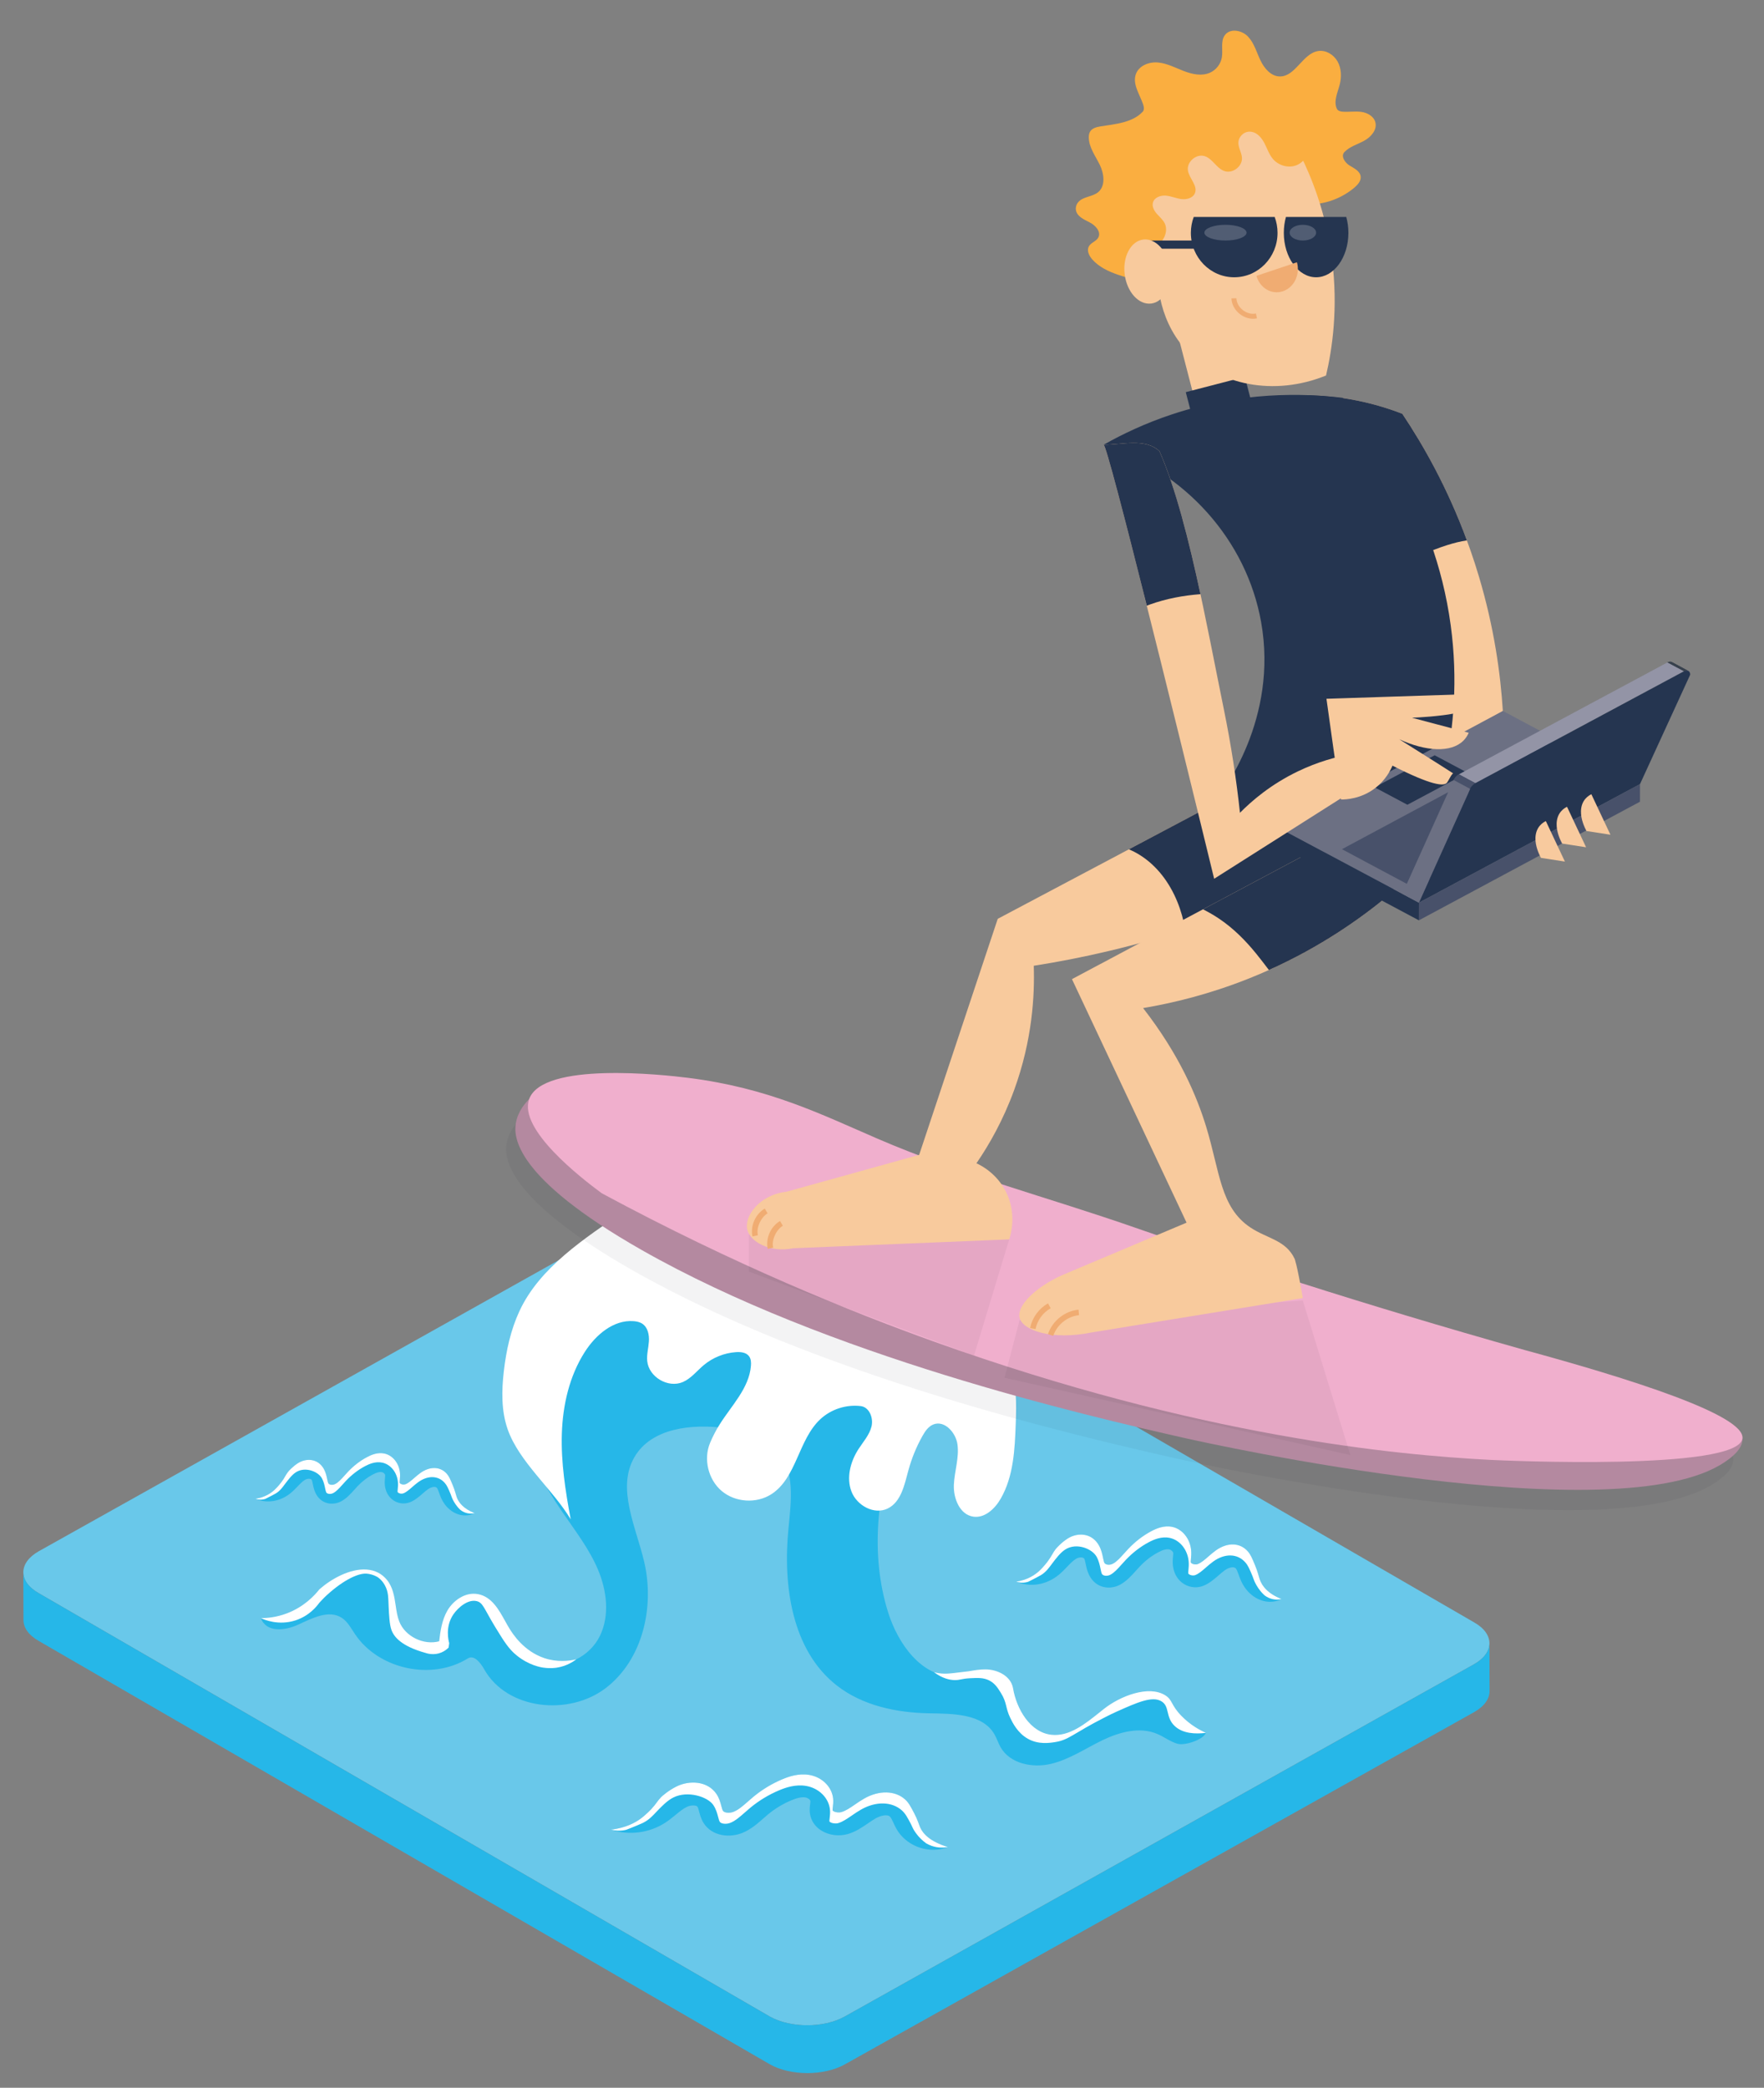
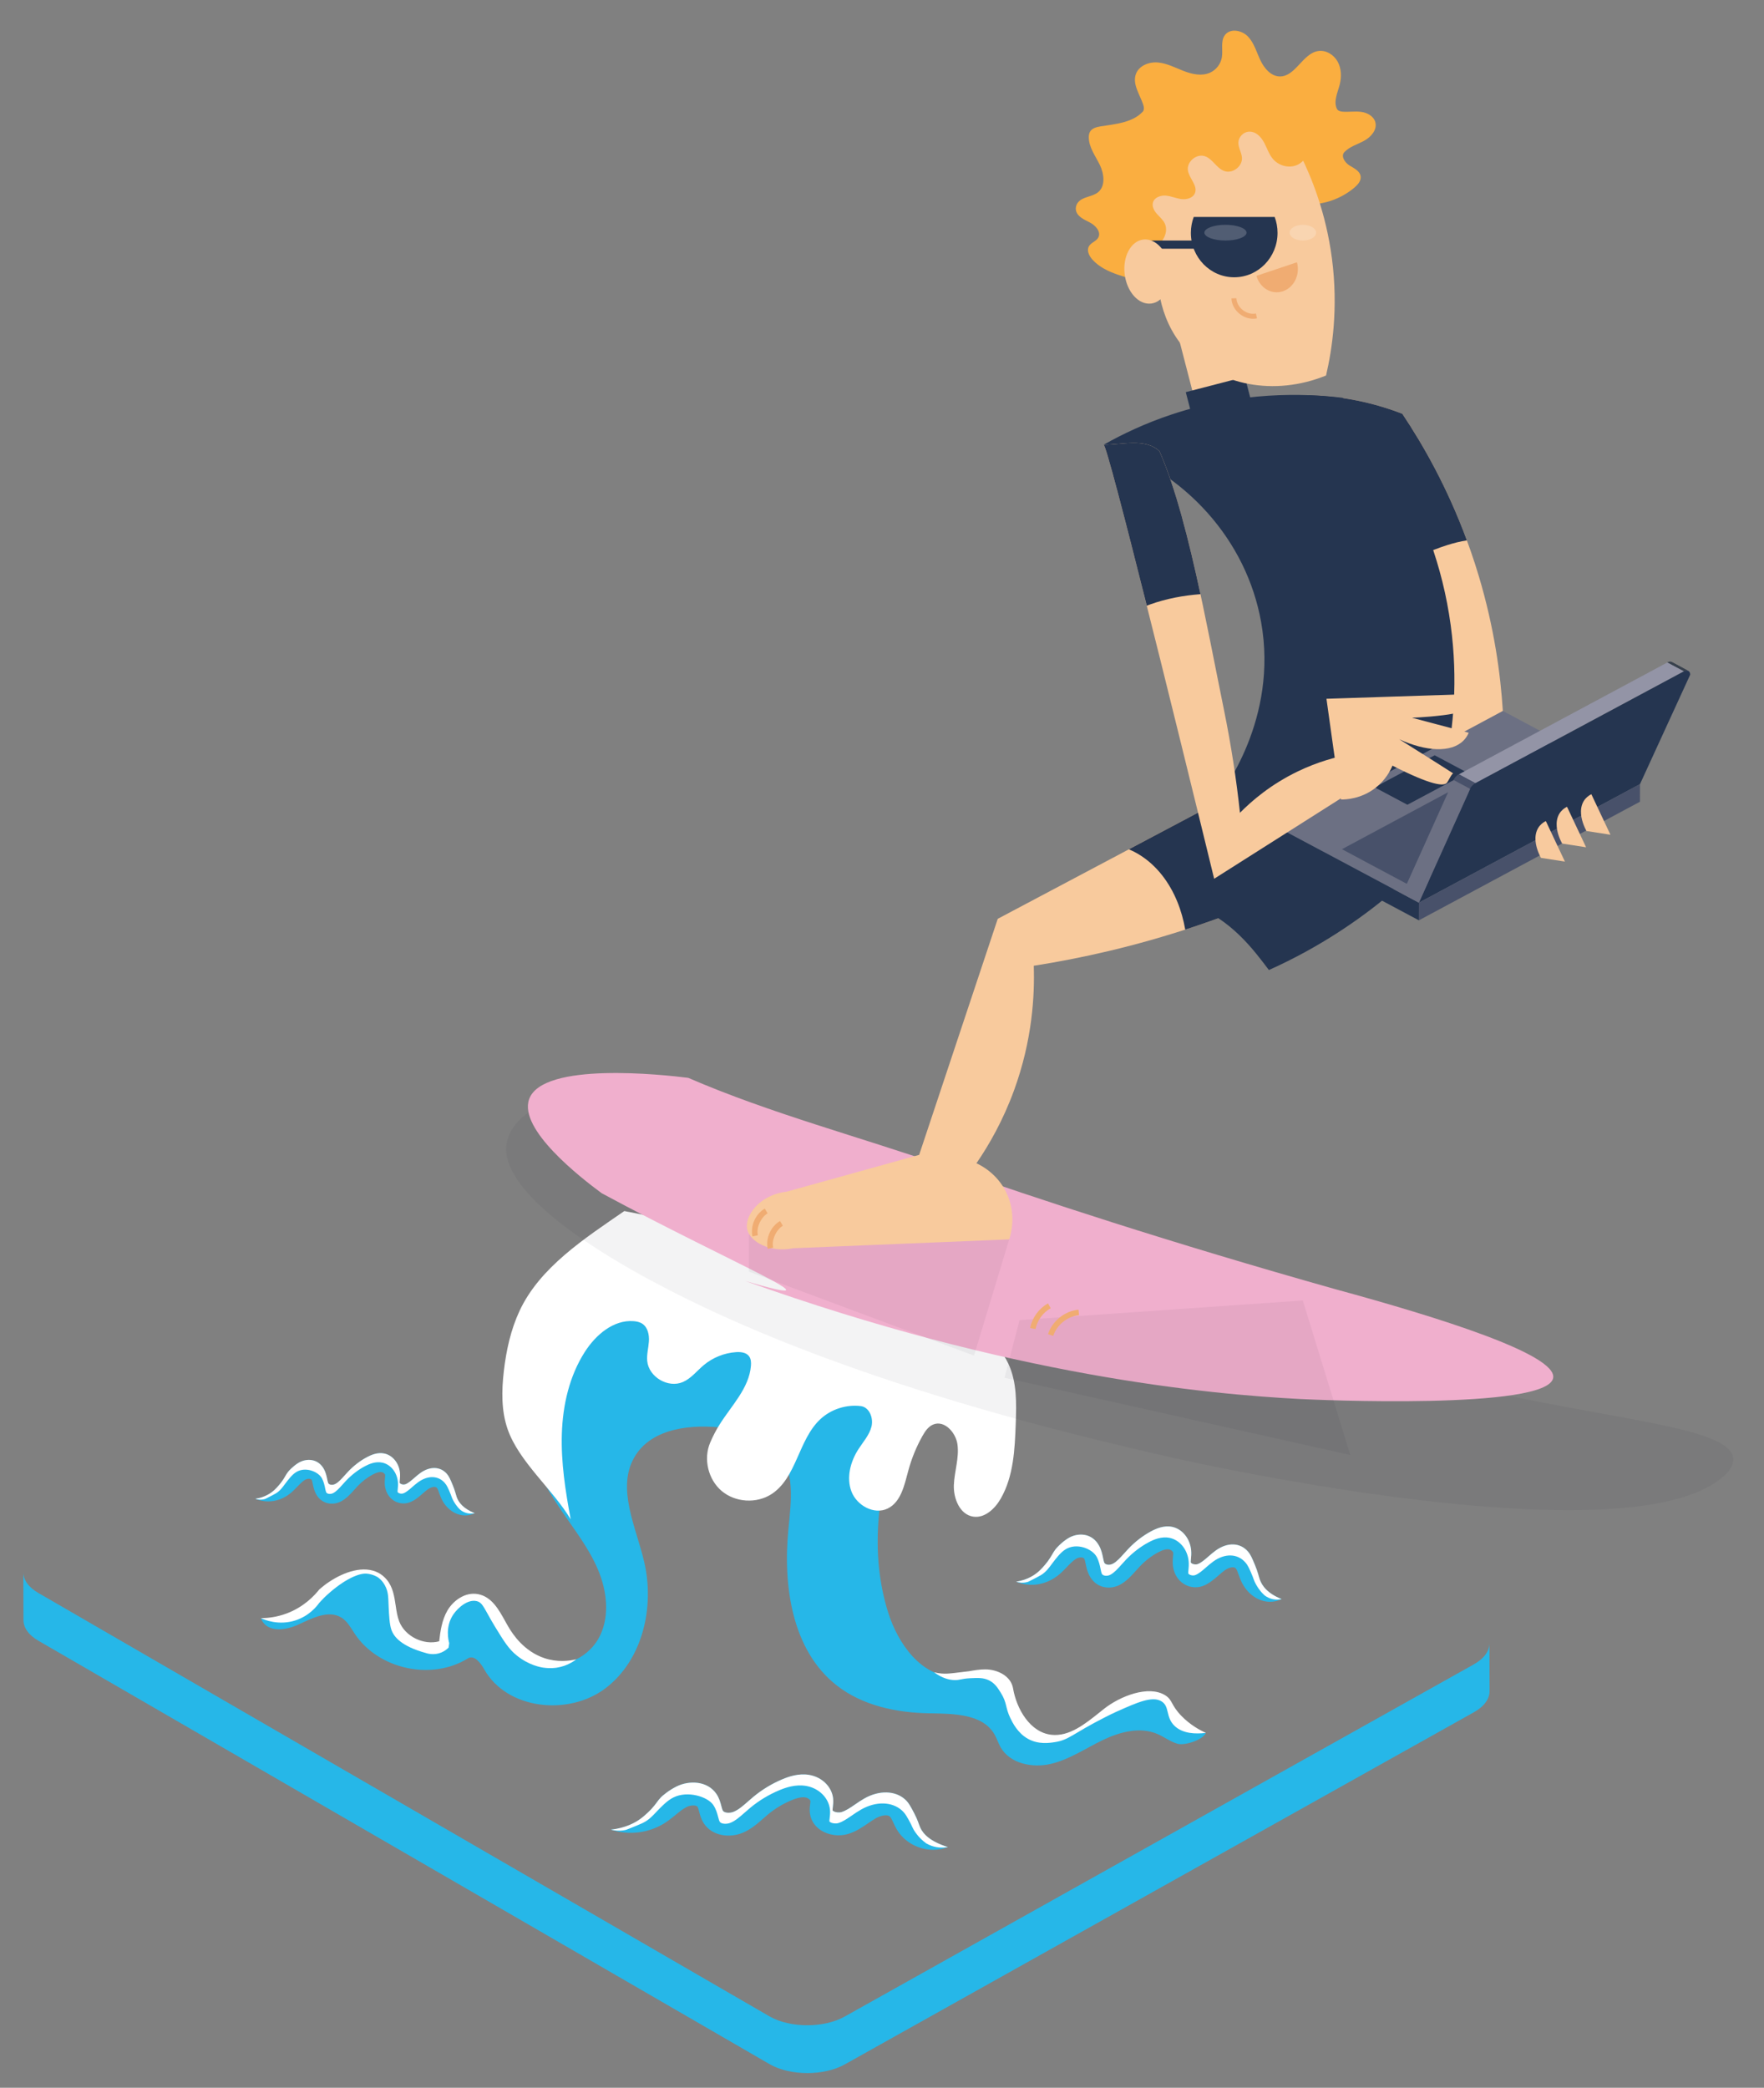
<svg xmlns="http://www.w3.org/2000/svg" xmlns:xlink="http://www.w3.org/1999/xlink" version="1.1" id="Layer_4" x="0px" y="0px" width="649.079px" height="768.16px" viewBox="0 0 649.079 768.16" enable-background="new 0 0 649.079 768.16" xml:space="preserve">
  <rect x="0" y="0" width="649.079" height="768.16" fill="#808080" stroke="none" />
  <g>
    <g>
      <g>
        <g enable-background="new    ">
          <g>
-             <path fill="#69C8EA" d="M542.391,596.916l-269.02-155.774c-7.584-4.273-19.912-4.273-27.546,0L14.337,570.717       c-7.634,4.273-7.674,11.195-0.09,15.469l269.019,155.777c7.585,4.271,19.912,4.271,27.548,0L542.3,612.387       C549.936,608.113,549.976,601.191,542.391,596.916z" />
-           </g>
+             </g>
          <path fill="#26B7E8" d="M542.3,612.387L310.813,741.963c-7.636,4.271-19.963,4.271-27.548,0L14.247,586.186      c-3.768-2.123-5.654-4.9-5.663-7.682l0.052,17.6c0.007,2.779,1.894,5.559,5.662,7.68l269.018,155.775      c7.585,4.273,19.914,4.275,27.548,0l231.488-129.574c3.841-2.15,5.76-4.971,5.751-7.789l-0.051-17.596      C548.062,607.416,546.142,610.236,542.3,612.387z" />
        </g>
      </g>
    </g>
  </g>
  <path fill="#26B7E8" d="M96.007,595.383c8.065,3.08,16.034-4.021,22.509-9.732c6.475-5.709,17.343-10.229,22.821-3.557  c3.333,4.061,2.436,10.088,4.346,14.982c2.525,6.467,10.59,10.143,17.127,7.811c0.442-4,0.924-8.131,2.931-11.619  c2.007-3.488,5.969-6.186,9.924-5.436c5.398,1.025,7.717,7.209,10.577,11.902c3.161,5.189,8.029,9.318,13.664,11.592  c7.803,3.148,17.22-1.893,20.866-9.477c3.647-7.582,2.502-16.727-0.797-24.467c-3.299-7.74-8.545-14.455-13.29-21.404  c-13.36-19.565-23.242-44.233-15.721-66.701c4.694-14.02,15.765-25.297,28.663-32.525c12.897-7.227,27.553-10.75,42.193-12.818  c34.841-4.922,72.436,5.105,103.833,20.992c-12.714,18.658-27.515,40.617-35.192,61.85c-7.677,21.233-10.422,44.891-3.679,66.439  c3.633,11.609,12.27,23.775,24.434,23.637c3.842-0.045,7.593-1.357,11.435-1.316c3.841,0.039,8.176,2.098,8.821,5.883  c1.425,8.373,6.804,17.227,15.244,18.168c7.667,0.855,14.223-4.971,20.262-9.77c6.041-4.801,14.534-9.006,21.091-4.943  c5.926,3.672,8.704,13.285,15.651,12.713c-1.019,2.57-7.783,4.768-10.441,4.008c-2.659-0.758-4.9-2.535-7.444-3.619  c-6.42-2.732-13.875-0.729-20.159,2.305s-12.183,7.1-18.973,8.707c-6.79,1.609-15.071-0.047-18.522-6.113  c-0.857-1.506-1.366-3.193-2.227-4.699c-4.391-7.67-15.168-7.635-24.005-7.787c-12.07-0.207-24.561-2.818-34.064-10.26  c-16.553-12.959-19.838-36.791-17.762-57.711c0.994-9.998,2.512-21.373-4.094-28.944c-4.633-5.311-12.053-7.118-19.039-8.036  c-12.367-1.623-27.31-0.086-33.555,10.711c-6.644,11.487,0.565,25.57,3.598,38.488c3.91,16.656-0.54,36.045-14.123,46.449  c-13.583,10.402-36.362,8.016-44.746-6.898c-1.329-2.363-3.693-5.434-5.998-4.004c-13.315,8.262-32.843,4.047-41.566-8.969  c-1.442-2.152-2.693-4.574-4.871-5.977c-4.743-3.049-10.823,0.143-15.944,2.502C104.663,600.102,97.935,600.682,96.007,595.383z" />
  <path fill="#FFFFFF" d="M209.993,559.02c-1.937-10.389-3.594-20.908-3.259-31.469c0.334-10.563,2.765-21.254,8.464-30.152  c4.006-6.256,10.534-11.866,17.941-11.301c1.135,0.088,2.288,0.332,3.233,0.968c2.007,1.35,2.557,4.084,2.395,6.498  c-0.162,2.415-0.855,4.81-0.617,7.218c0.578,5.875,7.691,10.063,13.109,7.72c3.047-1.316,5.152-4.103,7.699-6.232  c3.33-2.784,7.557-4.479,11.889-4.771c1.732-0.116,3.717,0.104,4.76,1.492c0.737,0.982,0.805,2.309,0.704,3.531  c-0.665,8.244-7.138,14.613-11.536,21.619c-1.342,2.139-2.51,4.387-3.488,6.715c-2.523,6.007-0.698,13.559,4.289,17.752  c4.986,4.193,12.738,4.693,18.225,1.178c9.359-6.003,9.895-19.994,18.019-27.588c3.941-3.686,9.555-5.51,14.91-4.848  c3.169,0.394,4.71,4.395,3.95,7.496c-0.762,3.101-3.005,5.578-4.746,8.254c-3,4.612-4.593,10.537-2.633,15.678  c1.961,5.139,8.309,8.658,13.272,6.287c4.991-2.387,6.227-8.734,7.677-14.072c1.189-4.391,2.923-8.632,5.146-12.598  c0.972-1.733,2.151-3.515,3.987-4.27c4.103-1.687,8.301,2.898,8.917,7.293c0.696,4.962-1.112,9.918-1.318,14.924  c-0.205,5.006,2.192,10.951,7.147,11.686c4.229,0.625,7.952-2.9,10.085-6.604c4.736-8.219,5.194-18.127,5.534-27.605  c0.269-7.461,0.473-15.25-2.689-22.013c-2.173-4.648-5.777-8.448-9.322-12.157c-4.878-5.107-9.757-10.215-14.636-15.323  c-38.374-10.592-78.294-21.201-117.383-28.737c-14.583,10.07-31.073,20.675-38.552,36.742c-3.24,6.961-4.9,14.564-5.78,22.189  c-0.823,7.134-0.957,14.527,1.394,21.313C190.938,537.838,203.498,548.098,209.993,559.02z" />
  <g>
    <path fill="#FFFFFF" d="M388.228,640.979c-2.018,0.318-6.097,0.963-9.983-1.203c-3.846-2.145-5.716-6.039-6.522-7.719   c-1.874-3.904-1.084-5.393-3.479-9.24c-1.135-1.824-2.224-3.527-4.348-4.564c-2.062-1.01-4.108-0.908-6.921-0.771   c-3.237,0.158-3.726,0.725-5.745,0.678c-1.833-0.043-4.421-0.582-7.538-2.877c0.664,0.166,1.629,0.371,2.811,0.469   c1.538,0.129,2.694,0.018,4.697-0.205c2.727-0.307,4.842-0.557,5.328-0.641c1.984-0.344,4.038-0.699,6.136-0.678   c4.435,0.047,9.327,2.455,10.097,6.973c1.296,7.617,6.262,16.213,14.101,17.088c6.555,0.727,12.337-3.91,17.932-8.396   c0.46-0.371,0.918-0.738,1.372-1.098c5.993-4.756,16.491-8.852,22.593-5.031c2.804,1.756,1.962,3.498,6.016,7.643   c3.234,3.307,6.675,5.162,8.946,6.182c-3.808,0.457-8.531,0.332-11.557-2.594c-3.359-3.252-1.687-7.117-4.782-9.008   c-3.387-2.066-8.918,0.398-16.523,3.789c-1.523,0.68-2.535,1.191-4.429,2.156C394.541,637.98,393.382,640.166,388.228,640.979z" />
  </g>
  <g>
    <path fill="#FFFFFF" d="M204.906,613.59c-0.515,0.08-2.425,0.357-4.94,0c-1.012-0.145-5.298-0.844-9.792-4.453   c-2.959-2.377-4.656-5.102-7.927-10.453c-4.16-6.807-4.485-8.994-6.826-9.566c-3.247-0.797-6.857,2.375-8.546,4.803   c-3.194,4.59-1.815,9.818-1.585,10.633c-0.073,0.545-0.145,1.088-0.217,1.631c-0.539,0.557-1.43,1.322-2.718,1.848   c-2.668,1.092-5.118,0.367-5.871,0.111c-8.777-2.457-11.593-5.865-12.501-8.59c-0.658-1.973-0.819-5.082-0.981-8.453   c-0.153-3.188-0.018-5.363-1.41-7.854c-1.02-1.82-2.222-2.676-2.609-2.934c0,0-1.628-1.088-4.022-1.305   c-3.346-0.307-9.5,2.846-15.762,8.914c-0.576,0.611-1.153,1.225-1.73,1.836c-0.909,1.271-3.668,4.777-8.706,6.426   c-6.254,2.045-11.538-0.238-12.755-0.801c2.33-0.014,5.669-0.32,9.385-1.699c6.495-2.412,10.396-6.709,12.121-8.891l0.138-0.121   c4.103-3.619,11.104-7.656,17.347-7.166c3.03,0.244,5.503,1.51,7.351,3.758c2.239,2.73,2.748,6.146,3.241,9.451   c0.312,2.1,0.607,4.08,1.313,5.885c2.157,5.527,9,8.844,14.703,7.295c0.417-3.695,0.983-7.768,3.004-11.279   c2.051-3.566,6.464-6.986,11.301-6.068c4.99,0.947,7.6,5.652,9.903,9.805c0.527,0.949,1.025,1.846,1.546,2.701   c1.282,2.104,5.39,8.545,13.037,11.063c4.636,1.523,8.905,1.047,11.685,0.406C210.816,611.469,208.357,613.043,204.906,613.59z" />
  </g>
  <g>
    <g>
      <path fill="#26B7E8" d="M343.411,680.611c-5.405,0.002-10.747-2.838-13.519-7.633c-0.46-0.799-0.827-1.6-1.15-2.309    c-0.455-0.99-0.884-1.928-1.336-2.336c-0.855-0.771-3.139-0.459-5.201,0.707c-0.923,0.523-1.854,1.164-2.84,1.84    c-2.09,1.436-4.458,3.064-7.362,3.918c-3.294,0.967-7.078,0.459-9.873-1.324c-2.265-1.447-3.72-3.623-4.095-6.133    c-0.201-1.346-0.058-2.533,0.058-3.488c0.055-0.463,0.118-0.99,0.091-1.234c-0.046-0.395-0.836-1.105-1.834-1.275    c-1.297-0.217-2.965,0.125-5.236,1.078c-3.075,1.295-5.94,3.029-8.512,5.158c-0.599,0.494-1.184,1.01-1.77,1.529    c-2.093,1.844-4.466,3.934-7.504,5.217c-4.676,1.975-11.33,1.383-14.453-3.609c-0.9-1.436-1.292-2.924-1.607-4.119    c-0.191-0.732-0.392-1.488-0.615-1.816c-0.428-0.627-2.379-0.725-3.963,0.061c-1.379,0.678-2.717,1.777-4.135,2.941    c-1.162,0.953-2.363,1.938-3.738,2.832c-5.877,3.824-13.359,4.791-20.016,2.578c5.645-0.631,9.113-2.736,10.683-3.857    c2.143-1.531,4.062-3.586,4.199-3.732c1.826-1.973,2.114-2.838,3.533-4.328c0.433-0.455,2.788-2.52,5.74-3.98    c4.634-2.293,11.344-2.109,14.652,2.748c1.037,1.523,1.46,3.123,1.799,4.41c0.188,0.711,0.381,1.447,0.602,1.799    c0.455,0.729,2.362,1.035,4.042,0.32c1.777-0.75,3.446-2.223,5.214-3.779c0.654-0.576,1.307-1.148,1.971-1.699    c3.207-2.652,6.777-4.816,10.613-6.43c2.396-1.008,6.023-2.27,9.898-1.619c4.686,0.789,8.305,4.332,8.798,8.615    c0.14,1.229,0.009,2.32-0.097,3.199c-0.055,0.453-0.123,1.016-0.09,1.238c0.01,0.057,0.136,0.176,0.301,0.281    c0.742,0.477,2.019,0.623,2.97,0.344c1.615-0.475,3.244-1.594,4.969-2.779c1.091-0.75,2.218-1.523,3.461-2.227    c5.44-3.082,11.325-2.938,14.987,0.369c1.246,1.125,1.969,2.445,3.348,5.082c1.325,2.529,1.682,4.043,2.193,5.199    c1.027,2.322,3.549,5.168,10.221,7.24C347.067,680.289,345.234,680.611,343.411,680.611z" />
    </g>
    <path fill="#FFFFFF" d="M230.396,673.258c0.911-0.348,2.257-0.873,3.888-1.557c0.83-0.346,1.608-0.67,2.088-0.896   c2.432-1.141,3.905-2.852,5.066-4.066c1.984-2.078,4.051-4.242,6.354-5.389c5.277-2.625,12.604-0.258,14.651,2.748   c1.038,1.523,1.46,3.125,1.798,4.41c0.188,0.711,0.382,1.447,0.602,1.799c0.455,0.73,2.363,1.035,4.043,0.322   c1.775-0.75,3.445-2.223,5.214-3.781c0.651-0.574,1.304-1.148,1.97-1.699c3.206-2.652,6.777-4.814,10.612-6.43   c2.396-1.008,6.024-2.27,9.9-1.619c4.686,0.789,8.304,4.332,8.797,8.615c0.14,1.229,0.01,2.32-0.096,3.199   c-0.056,0.453-0.124,1.016-0.091,1.24c0.01,0.057,0.136,0.176,0.301,0.281c0.742,0.475,2.02,0.621,2.97,0.344   c1.615-0.477,3.244-1.596,4.97-2.781c1.09-0.748,2.217-1.523,3.46-2.225c5.44-3.084,11.325-2.938,14.987,0.367   c1.246,1.127,1.967,2.447,3.348,5.082c0.322,0.615,0.445,1.07,0.887,1.848c0.302,0.531,1.196,2.035,2.828,3.607   c0.434,0.422,1.057,0.975,1.865,1.555c0.569,0.334,1.242,0.664,2.021,0.936c2.448,0.848,4.658,0.67,5.979,0.439   c-6.674-2.072-9.193-4.918-10.221-7.24c-0.512-1.156-0.868-2.67-2.193-5.199c-1.379-2.637-2.102-3.957-3.348-5.082   c-3.662-3.307-9.547-3.451-14.987-0.369c-1.243,0.703-2.37,1.477-3.461,2.227c-1.725,1.186-3.354,2.305-4.969,2.779   c-0.951,0.279-2.228,0.133-2.97-0.344c-0.165-0.105-0.291-0.225-0.301-0.281c-0.033-0.223,0.035-0.785,0.09-1.238   c0.105-0.879,0.236-1.971,0.097-3.199c-0.493-4.283-4.112-7.826-8.798-8.615c-3.875-0.65-7.503,0.611-9.898,1.619   c-3.836,1.613-7.406,3.777-10.613,6.43c-0.664,0.551-1.316,1.123-1.971,1.699c-1.768,1.557-3.437,3.029-5.214,3.779   c-1.68,0.715-3.587,0.408-4.042-0.32c-0.221-0.352-0.414-1.088-0.602-1.799c-0.339-1.287-0.762-2.887-1.799-4.41   c-3.309-4.857-10.019-5.041-14.652-2.748c-2.952,1.461-5.307,3.525-5.74,3.98c-1.419,1.49-1.707,2.355-3.533,4.328   c-0.137,0.146-2.057,2.201-4.199,3.732c-1.571,1.121-5.038,3.227-10.683,3.857c0.63,0.17,1.417,0.326,2.33,0.375   C228.466,673.639,229.589,673.457,230.396,673.258z" />
  </g>
  <g>
    <g>
      <path fill="#26B7E8" d="M467.338,589.361c-4.258,0.002-8.467-2.838-10.65-7.635c-0.363-0.797-0.652-1.598-0.907-2.307    c-0.357-0.99-0.695-1.928-1.052-2.338c-0.674-0.77-2.474-0.459-4.098,0.709c-0.728,0.523-1.461,1.164-2.237,1.84    c-1.647,1.436-3.513,3.064-5.803,3.918c-2.595,0.967-5.576,0.459-7.777-1.324c-1.785-1.447-2.931-3.623-3.227-6.133    c-0.159-1.346-0.045-2.535,0.045-3.488c0.044-0.465,0.094-0.99,0.071-1.234c-0.035-0.395-0.659-1.107-1.443-1.275    c-1.022-0.217-2.336,0.123-4.127,1.078c-2.422,1.293-4.679,3.029-6.706,5.158c-0.472,0.494-0.934,1.01-1.396,1.527    c-1.647,1.846-3.518,3.936-5.911,5.219c-3.685,1.975-8.928,1.383-11.388-3.609c-0.709-1.436-1.017-2.924-1.265-4.119    c-0.152-0.732-0.31-1.488-0.486-1.816c-0.337-0.627-1.874-0.727-3.123,0.059c-1.086,0.68-2.14,1.779-3.256,2.941    c-0.917,0.955-1.863,1.939-2.945,2.834c-4.631,3.824-10.526,4.791-15.771,2.576c4.447-0.629,7.18-2.734,8.418-3.857    c1.688-1.529,3.2-3.584,3.309-3.732c1.438-1.971,1.665-2.836,2.782-4.328c0.343-0.455,2.198-2.52,4.524-3.979    c3.651-2.293,8.938-2.109,11.544,2.748c0.817,1.523,1.15,3.123,1.417,4.41c0.147,0.711,0.301,1.447,0.475,1.799    c0.357,0.729,1.861,1.033,3.185,0.32c1.399-0.75,2.715-2.223,4.108-3.779c0.514-0.576,1.027-1.148,1.553-1.699    c2.526-2.652,5.34-4.816,8.361-6.43c1.888-1.008,4.745-2.27,7.799-1.619c3.692,0.789,6.544,4.332,6.932,8.615    c0.111,1.229,0.008,2.32-0.075,3.197c-0.043,0.455-0.098,1.018-0.071,1.24c0.008,0.057,0.106,0.176,0.236,0.281    c0.586,0.475,1.591,0.623,2.341,0.344c1.272-0.475,2.557-1.594,3.915-2.779c0.859-0.75,1.747-1.523,2.727-2.227    c4.287-3.082,8.923-2.938,11.809,0.369c0.982,1.125,1.55,2.445,2.637,5.08c1.045,2.529,1.325,4.043,1.729,5.201    c0.81,2.32,2.796,5.168,8.053,7.24C470.22,589.037,468.775,589.361,467.338,589.361z" />
    </g>
    <path fill="#FFFFFF" d="M378.295,582.006c0.717-0.348,1.778-0.873,3.063-1.555c0.653-0.348,1.266-0.672,1.646-0.898   c1.915-1.141,3.075-2.85,3.991-4.064c1.563-2.078,3.191-4.244,5.006-5.389c4.158-2.625,9.93-0.26,11.544,2.748   c0.816,1.523,1.149,3.123,1.417,4.41c0.147,0.711,0.3,1.447,0.474,1.799c0.359,0.729,1.86,1.035,3.184,0.32   c1.4-0.748,2.716-2.221,4.109-3.779c0.515-0.576,1.028-1.148,1.552-1.699c2.526-2.652,5.341-4.814,8.363-6.43   c1.888-1.008,4.745-2.27,7.798-1.619c3.692,0.789,6.544,4.332,6.933,8.615c0.109,1.229,0.007,2.32-0.077,3.199   c-0.042,0.453-0.096,1.016-0.071,1.24c0.009,0.055,0.107,0.174,0.237,0.279c0.585,0.477,1.591,0.623,2.34,0.344   c1.273-0.475,2.557-1.594,3.916-2.779c0.858-0.748,1.747-1.523,2.727-2.227c4.286-3.082,8.923-2.938,11.808,0.369   c0.982,1.125,1.552,2.445,2.638,5.082c0.254,0.613,0.353,1.07,0.699,1.846c0.236,0.531,0.942,2.037,2.228,3.609   c0.344,0.42,0.833,0.973,1.472,1.555c0.446,0.334,0.978,0.664,1.592,0.934c1.929,0.85,3.67,0.672,4.71,0.441   c-5.257-2.072-7.243-4.92-8.053-7.24c-0.403-1.158-0.684-2.672-1.729-5.201c-1.087-2.635-1.654-3.955-2.637-5.08   c-2.886-3.307-7.521-3.451-11.809-0.369c-0.979,0.703-1.867,1.477-2.727,2.227c-1.358,1.186-2.643,2.305-3.915,2.779   c-0.75,0.279-1.755,0.131-2.341-0.344c-0.13-0.105-0.229-0.225-0.236-0.281c-0.026-0.223,0.028-0.785,0.071-1.24   c0.083-0.877,0.187-1.969,0.075-3.197c-0.388-4.283-3.239-7.826-6.932-8.615c-3.054-0.65-5.911,0.611-7.799,1.619   c-3.021,1.613-5.835,3.777-8.361,6.43c-0.525,0.551-1.039,1.123-1.553,1.699c-1.394,1.557-2.709,3.029-4.108,3.779   c-1.323,0.713-2.827,0.408-3.185-0.32c-0.174-0.352-0.327-1.088-0.475-1.799c-0.267-1.287-0.6-2.887-1.417-4.41   c-2.606-4.857-7.893-5.041-11.544-2.748c-2.326,1.459-4.183,3.523-4.524,3.979c-1.117,1.492-1.344,2.357-2.782,4.328   c-0.108,0.148-1.621,2.203-3.309,3.732c-1.238,1.123-3.971,3.229-8.418,3.857c0.496,0.172,1.117,0.326,1.836,0.377   C376.772,582.389,377.658,582.205,378.295,582.006z" />
  </g>
  <g>
    <g>
      <path fill="#26B7E8" d="M171.164,557.58c-3.518,0.002-6.995-2.344-8.799-6.307c-0.299-0.658-0.539-1.32-0.75-1.905    c-0.296-0.819-0.575-1.593-0.869-1.932c-0.556-0.636-2.043-0.38-3.385,0.585c-0.602,0.433-1.207,0.961-1.849,1.521    c-1.359,1.186-2.901,2.529-4.792,3.234c-2.145,0.799-4.608,0.381-6.426-1.092c-1.474-1.197-2.422-2.994-2.666-5.066    c-0.132-1.113-0.038-2.094,0.037-2.883c0.036-0.383,0.077-0.818,0.059-1.02c-0.029-0.326-0.544-0.914-1.192-1.054    c-0.845-0.18-1.931,0.101-3.409,0.891c-2.002,1.068-3.866,2.503-5.541,4.261c-0.39,0.408-0.771,0.836-1.152,1.264    c-1.362,1.523-2.907,3.25-4.884,4.311c-3.044,1.631-7.375,1.143-9.408-2.982c-0.585-1.186-0.84-2.415-1.045-3.402    c-0.125-0.605-0.255-1.23-0.401-1.501c-0.279-0.519-1.549-0.601-2.581,0.048c-0.896,0.563-1.768,1.471-2.69,2.431    c-0.756,0.788-1.539,1.602-2.433,2.341c-3.826,3.158-8.696,3.959-13.028,2.129c3.673-0.52,5.931-2.26,6.954-3.186    c1.395-1.266,2.644-2.963,2.733-3.084c1.189-1.629,1.375-2.345,2.299-3.576c0.282-0.377,1.815-2.081,3.737-3.288    c3.016-1.894,7.384-1.741,9.538,2.271c0.675,1.259,0.95,2.58,1.17,3.645c0.123,0.586,0.249,1.193,0.393,1.484    c0.296,0.604,1.537,0.855,2.63,0.266c1.156-0.619,2.244-1.836,3.395-3.123c0.424-0.476,0.849-0.948,1.282-1.403    c2.087-2.19,4.412-3.979,6.908-5.312c1.56-0.833,3.921-1.875,6.444-1.338c3.05,0.651,5.405,3.579,5.726,7.117    c0.09,1.015,0.006,1.918-0.063,2.643c-0.036,0.375-0.08,0.84-0.058,1.024c0.006,0.046,0.088,0.144,0.195,0.231    c0.483,0.394,1.314,0.514,1.933,0.283c1.051-0.391,2.112-1.316,3.234-2.295c0.71-0.62,1.444-1.258,2.252-1.84    c3.542-2.547,7.372-2.426,9.755,0.305c0.812,0.93,1.281,2.021,2.179,4.197c0.862,2.09,1.094,3.34,1.428,4.297    c0.668,1.918,2.31,4.271,6.653,5.982C173.545,557.313,172.352,557.58,171.164,557.58z" />
    </g>
    <path fill="#FFFFFF" d="M97.602,551.506c0.593-0.289,1.47-0.723,2.531-1.285c0.54-0.287,1.047-0.557,1.36-0.742   c1.582-0.941,2.542-2.354,3.297-3.359c1.292-1.717,2.637-3.506,4.135-4.451c3.436-2.17,8.204-0.213,9.537,2.271   c0.676,1.258,0.95,2.58,1.171,3.644c0.122,0.588,0.249,1.195,0.392,1.486c0.296,0.602,1.538,0.855,2.631,0.264   c1.155-0.619,2.243-1.836,3.394-3.122c0.425-0.476,0.849-0.948,1.282-1.404c2.087-2.19,4.412-3.978,6.909-5.312   c1.56-0.833,3.921-1.875,6.443-1.337c3.051,0.651,5.406,3.578,5.727,7.117c0.091,1.015,0.006,1.917-0.063,2.643   c-0.036,0.374-0.08,0.84-0.059,1.023c0.006,0.047,0.088,0.146,0.195,0.233c0.483,0.391,1.314,0.514,1.934,0.283   c1.052-0.393,2.111-1.318,3.235-2.296c0.71-0.62,1.443-1.259,2.252-1.841c3.541-2.547,7.372-2.426,9.755,0.307   c0.812,0.928,1.28,2.02,2.179,4.197c0.209,0.508,0.291,0.885,0.577,1.525c0.196,0.439,0.779,1.682,1.841,2.98   c0.283,0.348,0.687,0.805,1.214,1.285c0.369,0.275,0.809,0.549,1.316,0.771c1.593,0.701,3.031,0.553,3.891,0.365   c-4.343-1.711-5.984-4.064-6.653-5.982c-0.333-0.957-0.565-2.207-1.428-4.297c-0.898-2.176-1.367-3.268-2.179-4.197   c-2.384-2.732-6.214-2.852-9.755-0.305c-0.809,0.582-1.542,1.22-2.252,1.84c-1.123,0.979-2.183,1.904-3.234,2.297   c-0.619,0.229-1.45,0.108-1.933-0.285c-0.107-0.088-0.189-0.186-0.195-0.231c-0.022-0.185,0.022-0.649,0.058-1.024   c0.069-0.725,0.153-1.628,0.063-2.643c-0.321-3.538-2.676-6.466-5.726-7.117c-2.523-0.537-4.884,0.505-6.444,1.338   c-2.496,1.333-4.82,3.121-6.908,5.312c-0.433,0.455-0.858,0.928-1.282,1.403c-1.151,1.287-2.238,2.504-3.395,3.123   c-1.093,0.59-2.334,0.338-2.631-0.266c-0.144-0.291-0.27-0.898-0.392-1.484c-0.22-1.064-0.495-2.386-1.17-3.645   c-2.154-4.012-6.522-4.164-9.538-2.271c-1.922,1.207-3.455,2.911-3.737,3.288c-0.924,1.231-1.11,1.947-2.299,3.576   c-0.089,0.121-1.338,1.818-2.733,3.084c-1.023,0.926-3.28,2.666-6.954,3.186c0.41,0.143,0.922,0.271,1.516,0.311   C96.345,551.82,97.076,551.67,97.602,551.506z" />
  </g>
  <path opacity="0.05" fill="#120C15" d="M232.651,467.332c-47.017-26.762-47.033-41.801-46.209-46.598  c0.792-4.608,3.705-7.666,4.882-8.838c16.693-16.619,63.18,0.551,123.283,23.356c13.043,4.948,16.303,6.8,30.916,11.837  c21.185,7.303,42.782,13.541,63.938,20.93c88.696,30.979,93.272,34.248,143.479,45.053c45.828,9.863,84.128,12.698,84.828,23.689  c0.253,3.98-4.532,7.313-6.484,8.637c-39.201,26.596-189.726-6.787-198.856-8.855C395.584,528.193,301.13,506.314,232.651,467.332z" />
  <g>
    <g>
-       <path fill="#B489A0" d="M236.021,459.867c-47.016-26.762-47.033-41.801-46.209-46.598c0.792-4.609,3.705-7.666,4.882-8.838    c16.692-16.619,63.178,0.551,123.283,23.355c13.043,4.949,16.304,6.801,30.916,11.84c21.186,7.302,42.782,13.538,63.938,20.927    c88.696,30.981,93.273,34.249,143.479,45.054c45.827,9.864,84.127,12.699,84.827,23.689c0.254,3.98-4.532,7.313-6.484,8.637    c-39.201,26.596-189.725-6.787-198.856-8.855C398.954,520.73,304.5,498.85,236.021,459.867z" />
-       <path fill="#F0AFCD" d="M221.411,439.04c-7.756-5.729-30.672-23.507-26.716-34.608c4.953-13.902,49.352-9.01,58.536-7.855    c29.51,3.712,48.66,13.309,69.63,22.373c30.705,13.271,63.272,21.736,94.853,32.766c33.771,11.797,82.076,27.762,143.48,45.055    c37.689,10.277,81.206,23.866,79.944,32.527c-1.748,12.008-88.602,8.064-92.838,7.842c-34.158-1.785-106.668-8.367-204.449-43.441    C312.941,482.611,270.286,465.369,221.411,439.04z" />
+       <path fill="#F0AFCD" d="M221.411,439.04c-7.756-5.729-30.672-23.507-26.716-34.608c4.953-13.902,49.352-9.01,58.536-7.855    c30.705,13.271,63.272,21.736,94.853,32.766c33.771,11.797,82.076,27.762,143.48,45.055    c37.689,10.277,81.206,23.866,79.944,32.527c-1.748,12.008-88.602,8.064-92.838,7.842c-34.158-1.785-106.668-8.367-204.449-43.441    C312.941,482.611,270.286,465.369,221.411,439.04z" />
    </g>
    <path fill="#F8CA9D" d="M516.005,152.255c9.241,13.829,20.448,33.928,28.194,59.917c5.614,18.834,7.931,35.799,8.784,49.409   c-6.845,8.794-13.689,17.588-20.535,26.381l-50.889-142.56c6.994,0.163,15.418,1.064,24.649,3.606   C509.742,149.98,513.01,151.089,516.005,152.255z" />
    <rect x="436.984" y="113.065" transform="matrix(0.968 -0.251 0.251 0.968 -19.841 116.233)" fill="#F8CA9D" width="19.46" height="46.001" />
    <rect x="437.111" y="141.537" transform="matrix(0.968 -0.251 0.251 0.968 -22.331 116.99)" fill="#253550" width="22.455" height="9.336" />
    <g>
      <path opacity="0.05" fill="#120C15" d="M279.756,447.816c-2.085,1.67-3.584,4.055-4.186,6.656v13.393l82.823,30.904l12.95-42.755    L279.756,447.816z" />
      <path fill="#F8CA9D" d="M468.936,284.11l-101.81,53.958l-28.915,86.852l-48.795,13.561c-10.099,1.146-15.604,9.078-14.458,13.918    c1.052,4.451,8.278,8.645,16.927,6.873c26.487-1.086,52.973-2.172,79.459-3.257c0.514-1.552,2.907-9.33-1.205-17.534    c-3.364-6.715-9.043-9.635-10.844-10.474c4.601-6.712,9.771-15.688,13.856-26.899c6.751-18.52,7.589-35.013,7.229-45.768    c17.367-2.724,37.382-7.146,59.037-14.387c32.01-10.704,57.998-24.357,77.711-36.686    C501.064,297.549,484.999,290.829,468.936,284.11z" />
      <path fill="none" stroke="#F0AC72" stroke-width="2.033" stroke-miterlimit="10" d="M283.49,459.269    c-0.73-3.481,0.977-7.341,4.045-9.142C284.732,451.789,282.715,456.105,283.49,459.269z" />
      <path fill="#253550" d="M468.936,284.11l-53.537,28.374c1.33,0.582,2.626,1.244,3.865,2.012    c6.452,3.998,11.048,10.238,13.903,17.191c1.363,3.319,2.33,6.801,2.949,10.348c1.098-0.355,2.195-0.713,3.301-1.082    c32.01-10.704,57.998-24.357,77.711-36.686C501.064,297.549,484.999,290.829,468.936,284.11z" />
      <path fill="none" stroke="#F0AC72" stroke-width="2.033" stroke-miterlimit="10" d="M277.876,454.698    c-0.733-3.481,0.975-7.341,4.044-9.142C279.117,447.219,277.101,451.535,277.876,454.698z" />
    </g>
    <g>
      <polygon opacity="0.05" fill="#120C15" points="479.378,478.49 496.862,535.356 369.618,506.924 375.16,485.719   " />
-       <path fill="#F8CA9D" d="M523.354,299.68c0.995,8.807-0.922,14.48-3.011,18.121c0,0-1.115,1.941-9.64,11.824l0,0    c-11.499,9.521-28.514,21.381-51.206,30.417c-14.479,5.767-27.812,9.005-38.886,10.866c13.376,17.183,19.816,32.537,23.224,43.711    c5.056,16.577,5.165,29.621,16.266,37.02c6.217,4.143,12.977,4.578,16.265,11.51c0,0,0.829,1.747,3.013,14.458l-77.711,12.651    c-14.529,2.961-25.364-0.699-26.507-5.422c-1.041-4.296,5.539-11.094,15.662-15.664c15.262-6.438,30.522-12.877,45.784-19.315    l-42.17-89.593l86.146-45.91L523.354,299.68z" />
      <path fill="#253550" d="M523.354,299.68l-42.771,14.674l-37.934,20.216c2.071,1.046,4.086,2.203,6.014,3.505    c5.206,3.516,9.619,7.947,13.563,12.809c1.602,1.975,3.146,3.994,4.68,6.022c19.023-8.528,33.587-18.825,43.798-27.28    c8.524-9.883,9.64-11.824,9.64-11.824C522.432,314.16,524.349,308.486,523.354,299.68z" />
      <path fill="none" stroke="#F0AC72" stroke-width="2.033" stroke-miterlimit="10" d="M396.941,482.887    c-4.665,0.449-8.911,3.859-10.357,8.316" />
      <path fill="none" stroke="#F0AC72" stroke-width="2.033" stroke-miterlimit="10" d="M386.121,480.451    c-3.114,1.729-5.401,4.877-6.081,8.373" />
    </g>
    <path fill="#253550" d="M514.152,208.384c6.008-2.899,12.058-5.834,18.436-7.843c2.295-0.722,4.713-1.35,7.163-1.715   c-7.237-19.614-16.154-35.211-23.746-46.572c-2.995-1.166-6.263-2.274-9.796-3.247c-9.231-2.542-17.655-3.443-24.649-3.606   l23.915,66.995C508.314,211.227,511.3,209.761,514.152,208.384z" />
    <path fill="#253550" d="M406.088,163.646c6.991-3.967,15.39-7.953,25.173-11.193c25.439-8.427,48.171-7.824,62.796-6.074   c9.255,9.94,33.687,38.8,39.753,83.758c5.401,40.024-6.684,71.098-12.448,83.757c-24.882-6.139-49.765-12.277-74.646-18.416   c3.404-4.338,23.665-31.044,17.321-66.609C458.673,198.786,436.313,173.794,406.088,163.646z" />
    <g>
      <g>
        <polygon fill="#48516A" points="603.46,288.482 603.441,294.979 522.091,338.619 522.111,332.121    " />
        <polygon fill="#253550" points="522.111,332.121 522.091,338.619 471.614,311.717 471.635,305.219    " />
        <polygon fill="#6C7083" points="603.46,288.482 522.111,332.121 471.635,305.219 552.983,261.58    " />
        <polygon fill="#253550" points="539.953,284.32 517.854,296.1 505.794,289.674 527.896,277.893    " />
        <polygon fill="#48516A" points="493.78,312.449 568.08,272.592 594.618,286.766 520.319,326.621    " />
        <g>
          <g>
            <defs>
              <path id="SVGID_1_" d="M615.166,243.595l6.084,3.265c-0.42-0.226-1.004-0.191-1.649,0.15l-6.081-3.262        C614.161,243.402,614.745,243.371,615.166,243.595z" />
            </defs>
            <clipPath id="SVGID_2_">
              <use xlink:href="#SVGID_1_" overflow="visible" />
            </clipPath>
          </g>
          <g>
            <defs>
              <path id="SVGID_3_" d="M615.166,243.595l6.084,3.265c-0.42-0.226-1.004-0.191-1.649,0.15l-6.081-3.262        C614.161,243.402,614.745,243.371,615.166,243.595z" />
            </defs>
            <use xlink:href="#SVGID_3_" overflow="visible" fill="#38414D" />
            <clipPath id="SVGID_4_">
              <use xlink:href="#SVGID_3_" overflow="visible" />
            </clipPath>
            <path clip-path="url(#SVGID_4_)" fill="#38414D" d="M619.601,247.01l-6.081-3.262c0.243-0.133,0.483-0.219,0.705-0.263       l6.086,3.265C620.084,246.793,619.85,246.879,619.601,247.01L619.601,247.01z" />
            <path clip-path="url(#SVGID_4_)" fill="#38414D" d="M620.311,246.75l-6.086-3.265c0.341-0.066,0.648-0.032,0.898,0.089       l6.085,3.264C620.958,246.717,620.651,246.682,620.311,246.75L620.311,246.75z" />
            <path clip-path="url(#SVGID_4_)" fill="#38414D" d="M621.208,246.838l-6.085-3.264c0,0,0.027,0.015,0.043,0.021l6.084,3.265       C621.236,246.854,621.225,246.845,621.208,246.838L621.208,246.838z" />
          </g>
          <g>
            <defs>
              <path id="SVGID_5_" d="M615.166,243.595l6.084,3.265c-0.42-0.226-1.004-0.191-1.649,0.15l-6.081-3.262        C614.161,243.402,614.745,243.371,615.166,243.595z" />
            </defs>
            <clipPath id="SVGID_6_">
              <use xlink:href="#SVGID_5_" overflow="visible" />
            </clipPath>
          </g>
        </g>
        <polygon fill="#9394A6" points="542.874,288.175 536.791,284.912 613.52,243.748 619.601,247.01    " />
        <g>
          <g>
            <defs>
              <path id="SVGID_7_" d="M540.554,291.871l-6.086-3.264c-0.003-1.359,1.041-3.014,2.323-3.695l6.083,3.263        C541.595,288.859,540.549,290.512,540.554,291.871z" />
            </defs>
            <clipPath id="SVGID_8_">
              <use xlink:href="#SVGID_7_" overflow="visible" />
            </clipPath>
          </g>
          <g>
            <defs>
              <path id="SVGID_9_" d="M540.554,291.871l-6.086-3.264c-0.003-1.359,1.041-3.014,2.323-3.695l6.083,3.263        C541.595,288.859,540.549,290.512,540.554,291.871z" />
            </defs>
            <use xlink:href="#SVGID_9_" overflow="visible" fill="#48516A" />
            <clipPath id="SVGID_10_">
              <use xlink:href="#SVGID_9_" overflow="visible" />
            </clipPath>
            <path clip-path="url(#SVGID_10_)" fill="#48516A" d="M541.744,289.088l-6.085-3.263c0.335-0.377,0.721-0.696,1.132-0.913       l6.083,3.263C542.465,288.395,542.078,288.712,541.744,289.088L541.744,289.088z" />
            <path clip-path="url(#SVGID_10_)" fill="#48516A" d="M540.96,290.262l-6.086-3.266c0.203-0.419,0.471-0.82,0.785-1.171       l6.085,3.263C541.432,289.441,541.161,289.842,540.96,290.262L540.96,290.262z" />
          </g>
          <g>
            <defs>
              <path id="SVGID_11_" d="M540.554,291.871l-6.086-3.264c-0.003-1.359,1.041-3.014,2.323-3.695l6.083,3.263        C541.595,288.859,540.549,290.512,540.554,291.871z" />
            </defs>
            <clipPath id="SVGID_12_">
              <use xlink:href="#SVGID_11_" overflow="visible" />
            </clipPath>
          </g>
        </g>
        <path fill="#253550" d="M619.601,247.01c1.282-0.682,2.319-0.137,2.325,1.223l-18.466,40.25l-81.369,43.639l18.171-40.313     c0,0,0.511-2.494,2.612-3.634L619.601,247.01z" />
        <polygon fill="#6C7083" points="522.091,332.121 516.005,328.855 534.874,286.996 540.96,290.262    " />
      </g>
    </g>
    <g>
      <path fill="#F8CA9D" d="M406.088,163.646c1.877,0,40.671,159.683,40.671,159.683l50.186-31.84v-13.977    c-5.215,0.953-12.028,2.754-19.44,6.329c-9.909,4.778-16.892,10.798-21.251,15.218c-1.281-11.902-3.172-24.557-5.877-37.824    c-6.647-32.6-13.574-72.165-23.723-95.179C421.549,161.082,412.853,163.646,406.088,163.646z" />
      <path fill="#F8CA9D" d="M493.44,294.173c-0.362-0.929-5.359-37.067-5.359-37.067l52.126-1.704    c0.272,1.213,0.454,3.019-0.472,4.552c-1.04,1.721-3.114,2.496-8.636,3.186c-7.269,0.91-11.872,0.865-11.42,0.984    c6.918,1.832,13.836,3.664,20.755,5.496c-0.54,1.22-1.217,2.146-1.926,2.861c-4.522,4.561-13.868,4.047-23.647-0.48    c10.825,6.811,19.934,12.557,19.91,12.594c0,0.001-0.01-0.005-0.021-0.01c-0.462-0.17-1.798,2.739-2.302,3.377    c-1.151,1.461-5.798,0.999-20.079-6.25c-0.757,1.791-2.533,5.301-6.292,8.208C500.881,293.939,495.295,294.175,493.44,294.173z" />
      <path fill="#253550" d="M423.175,222.397c5.981-2.136,12.233-3.3,18.545-3.782c-4.314-20.042-9.141-39.123-15.066-52.561    c-5.104-4.973-13.801-2.41-20.565-2.41c0.775,0,7.846,27.231,15.88,59.204C422.369,222.697,422.771,222.542,423.175,222.397z" />
    </g>
    <path fill="#FAAE40" d="M483.173,75.149c5.545-0.349,10.962-2.539,15.223-6.152c1.237-1.048,2.473-2.469,2.269-4.089   c-0.252-2-2.432-2.994-4.132-4.04c-1.701-1.045-3.238-3.444-1.86-4.899c1.954-2.064,4.846-2.835,7.324-4.203   c2.479-1.367,4.805-4.022,4.077-6.786c-0.586-2.226-2.953-3.512-5.207-3.819c-2.253-0.306-4.545,0.098-6.811-0.071   c-0.823-0.062-1.765-0.286-2.128-1.038c-1.333-2.765,0.268-5.959,1.03-8.938c0.722-2.82,0.632-5.952-0.783-8.487   c-1.416-2.535-4.317-4.302-7.157-3.853c-5.718,0.903-8.36,9.475-14.146,9.356c-3.244-0.067-5.704-3.013-7.108-5.979   c-1.403-2.965-2.287-6.296-4.529-8.673c-2.243-2.377-6.583-3.194-8.531-0.563c-1.666,2.25-0.645,5.451-1.117,8.223   c-0.416,2.444-2.123,4.61-4.365,5.608c-3.028,1.35-6.56,0.576-9.652-0.62s-6.103-2.808-9.397-3.129   c-3.295-0.32-7.075,1.101-8.214,4.251c-1.334,3.69,1.404,7.456,2.668,11.172c0.306,0.901,0.482,2.022-0.172,2.707   c-3.87,4.049-9.986,4.493-15.479,5.372c-1.476,0.235-3.121,0.64-3.884,1.942c-0.368,0.63-0.468,1.386-0.462,2.118   c0.033,3.648,2.414,6.765,4.018,10.03c1.603,3.265,2.222,7.781-0.556,10.101c-2.132,1.78-5.544,1.558-7.343,3.683   c-0.668,0.789-1.02,1.866-0.859,2.893c0.367,2.362,2.971,3.488,5.074,4.567c2.106,1.079,4.294,3.438,3.175,5.544   c-0.761,1.432-2.717,1.86-3.491,3.284c-0.833,1.529,0.078,3.443,1.224,4.749c2.486,2.835,6.025,4.481,9.568,5.701   c17.008,5.855,36.471,3.274,51.844-6.14c3.831-2.346,7.413-5.082,10.988-7.813c2.706-2.067,5.413-4.135,8.118-6.203" />
    <path fill="#F8CA9D" d="M478.324,56.688c4.225,8.424,9.573,21.553,11.773,38.413c2.395,18.359,0.062,33.533-2.169,43.06   c-19.004,7.734-39.773,3.7-51.734-9.604c-10.861-12.081-10.437-27.333-10.222-31.133c-1.343-12.546-2.686-25.092-4.028-37.639   c1.403-1.551,14.965-16.061,34.581-13.63C467.941,47.57,475.485,53.989,478.324,56.688z" />
    <path fill="#253550" d="M469.03,79.833c0.677,1.813,1.051,3.781,1.051,5.839c0,9.03-7.14,16.35-15.946,16.35   s-15.945-7.32-15.945-16.35c0-2.058,0.375-4.025,1.052-5.839H469.03z" />
-     <path fill="#253550" d="M495.369,79.833c0.504,1.813,0.784,3.781,0.784,5.839c0,9.03-5.32,16.35-11.882,16.35   c-6.561,0-11.879-7.32-11.879-16.35c0-2.058,0.278-4.025,0.783-5.839H495.369z" />
    <path fill="#FAAE40" d="M481.532,53.695c0.294,3.082-1.813,6.182-4.738,7.196c-2.925,1.014-6.4-0.037-8.406-2.395   c-1.415-1.665-2.102-3.81-3.104-5.752c-1.001-1.943-2.545-3.846-4.695-4.237c-0.42-0.077-0.851-0.092-1.273-0.042   c-1.931,0.232-3.56,1.994-3.639,3.937c-0.08,1.937,1.187,3.701,1.311,5.635c0.208,3.214-3.499,5.991-6.525,4.887   c-2.835-1.034-4.264-4.472-7.12-5.447c-3.111-1.061-6.79,2.081-6.229,5.319c0.51,2.941,3.71,5.557,2.55,8.308   c-0.758,1.795-3.063,2.396-4.995,2.145c-1.933-0.252-3.757-1.105-5.699-1.272c-1.941-0.167-4.226,0.668-4.739,2.548   c-0.412,1.505,0.465,3.062,1.503,4.227c1.037,1.165,2.301,2.193,2.924,3.623c0.825,1.889,0.334,4.162-0.827,5.864   c-1.162,1.702-2.906,2.918-4.703,3.925c-2.641,1.479-6.044,2.554-8.571,0.891c-2.028-1.334-2.736-4.007-2.683-6.434   c0.028-1.308,0.231-2.606,0.479-3.891c2.301-11.955,8.494-22.747,14.591-33.286c1.269-2.192,2.558-4.413,4.354-6.199   c1.904-1.894,4.302-3.22,6.767-4.287c9.398-4.068,20.285-4.587,30.029-1.432c3.878,1.255,6.796,3.189,8.501,6.918   C478.005,47.542,481.196,50.18,481.532,53.695z" />
    <path fill="#F0AC72" d="M472.051,107.167c-4.112,1.38-8.47-1.158-9.727-5.669l14.897-4.998   C478.48,101.011,476.165,105.787,472.051,107.167z" />
    <path fill="none" stroke="#F0AC72" stroke-width="1.826" stroke-miterlimit="10" d="M462.324,116.245   c-3.915,0.849-8.177-2.489-8.29-6.493" />
    <rect x="422.336" y="88.499" fill="#253550" width="17.85" height="3.014" />
    <ellipse transform="matrix(-0.992 0.123 -0.123 -0.992 853.008 147.248)" fill="#F8CA9D" cx="421.945" cy="100.036" rx="8.364" ry="11.871" />
    <ellipse opacity="0.2" fill="#FFFFFF" cx="450.917" cy="85.605" rx="7.757" ry="2.894" />
    <ellipse opacity="0.2" fill="#FFFFFF" cx="479.401" cy="85.605" rx="4.87" ry="2.894" />
  </g>
  <path fill="#F8CA9E" d="M567.001,315.641l8.82,1.365l-7.012-14.895c-0.87,0.414-3.713,1.971-3.828,6.189  C564.897,311.348,566.28,314.283,567.001,315.641z" />
  <path fill="#F8CA9E" d="M574.796,310.379l8.822,1.366l-7.014-14.895c-0.87,0.415-3.713,1.971-3.828,6.188  C572.694,306.088,574.077,309.021,574.796,310.379z" />
  <path fill="#F8CA9E" d="M583.751,305.761l8.821,1.366l-7.013-14.895c-0.87,0.414-3.713,1.97-3.828,6.189  C581.649,301.469,583.031,304.402,583.751,305.761z" />
</svg>